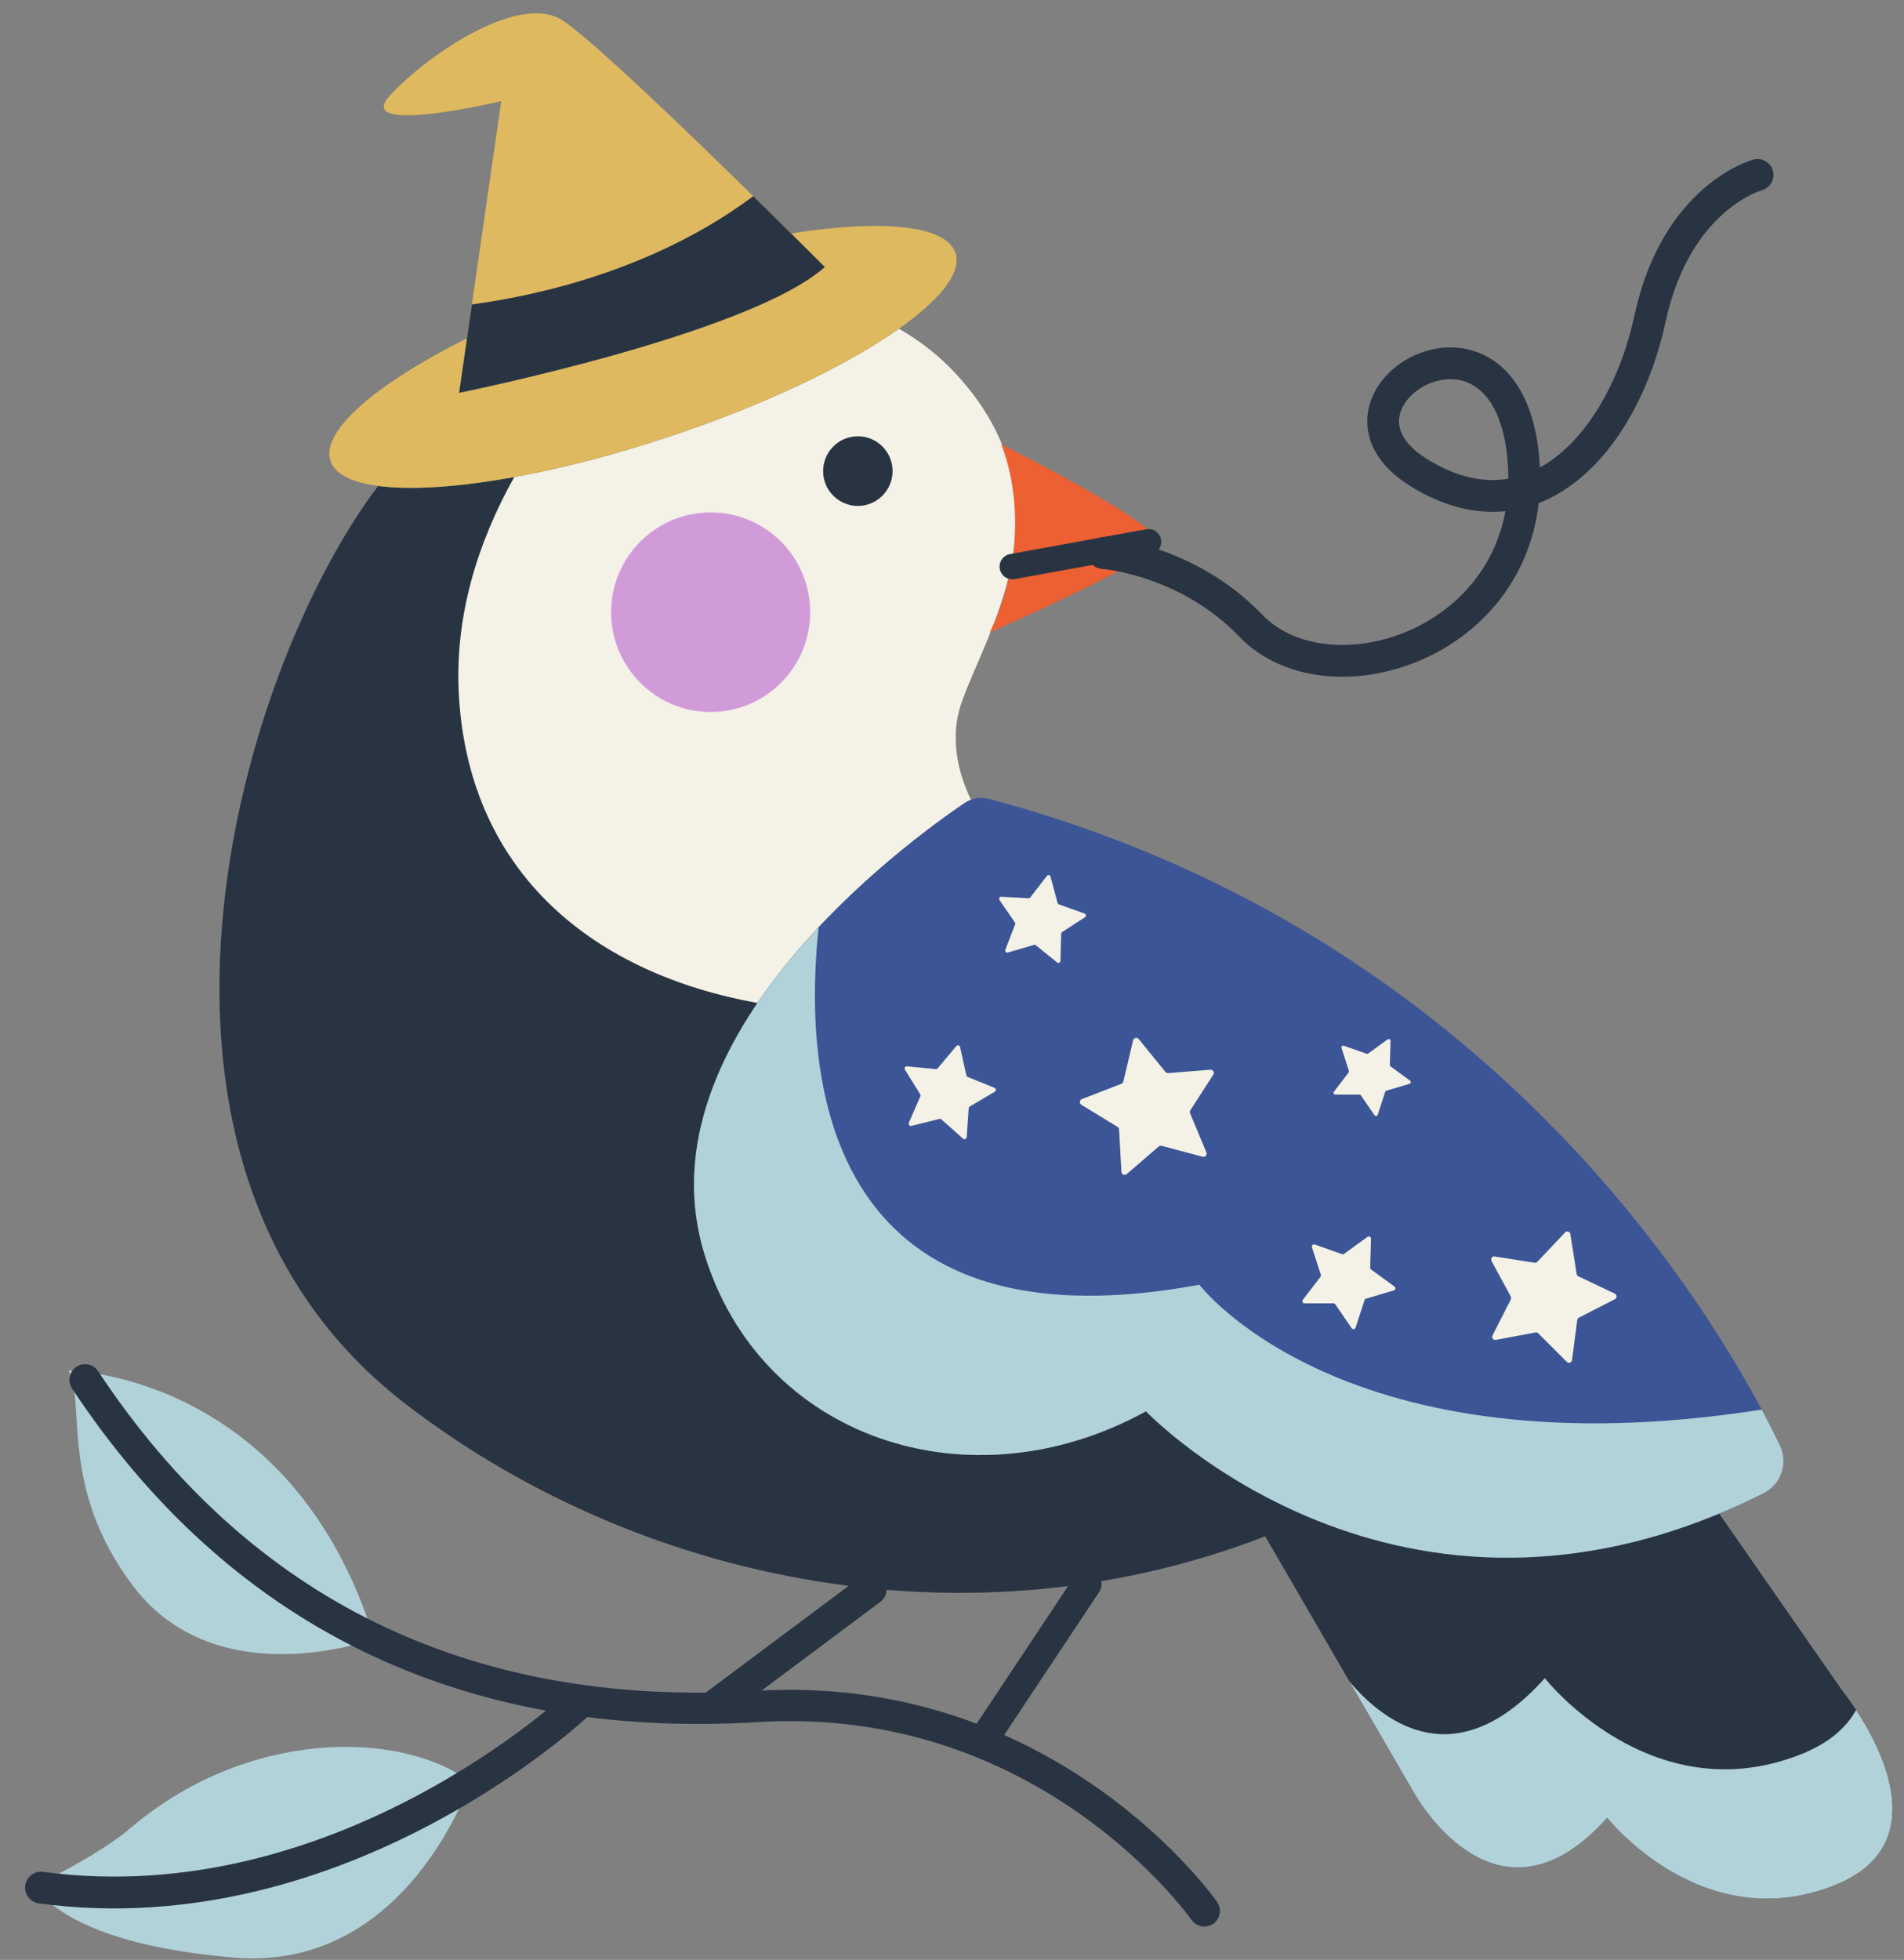
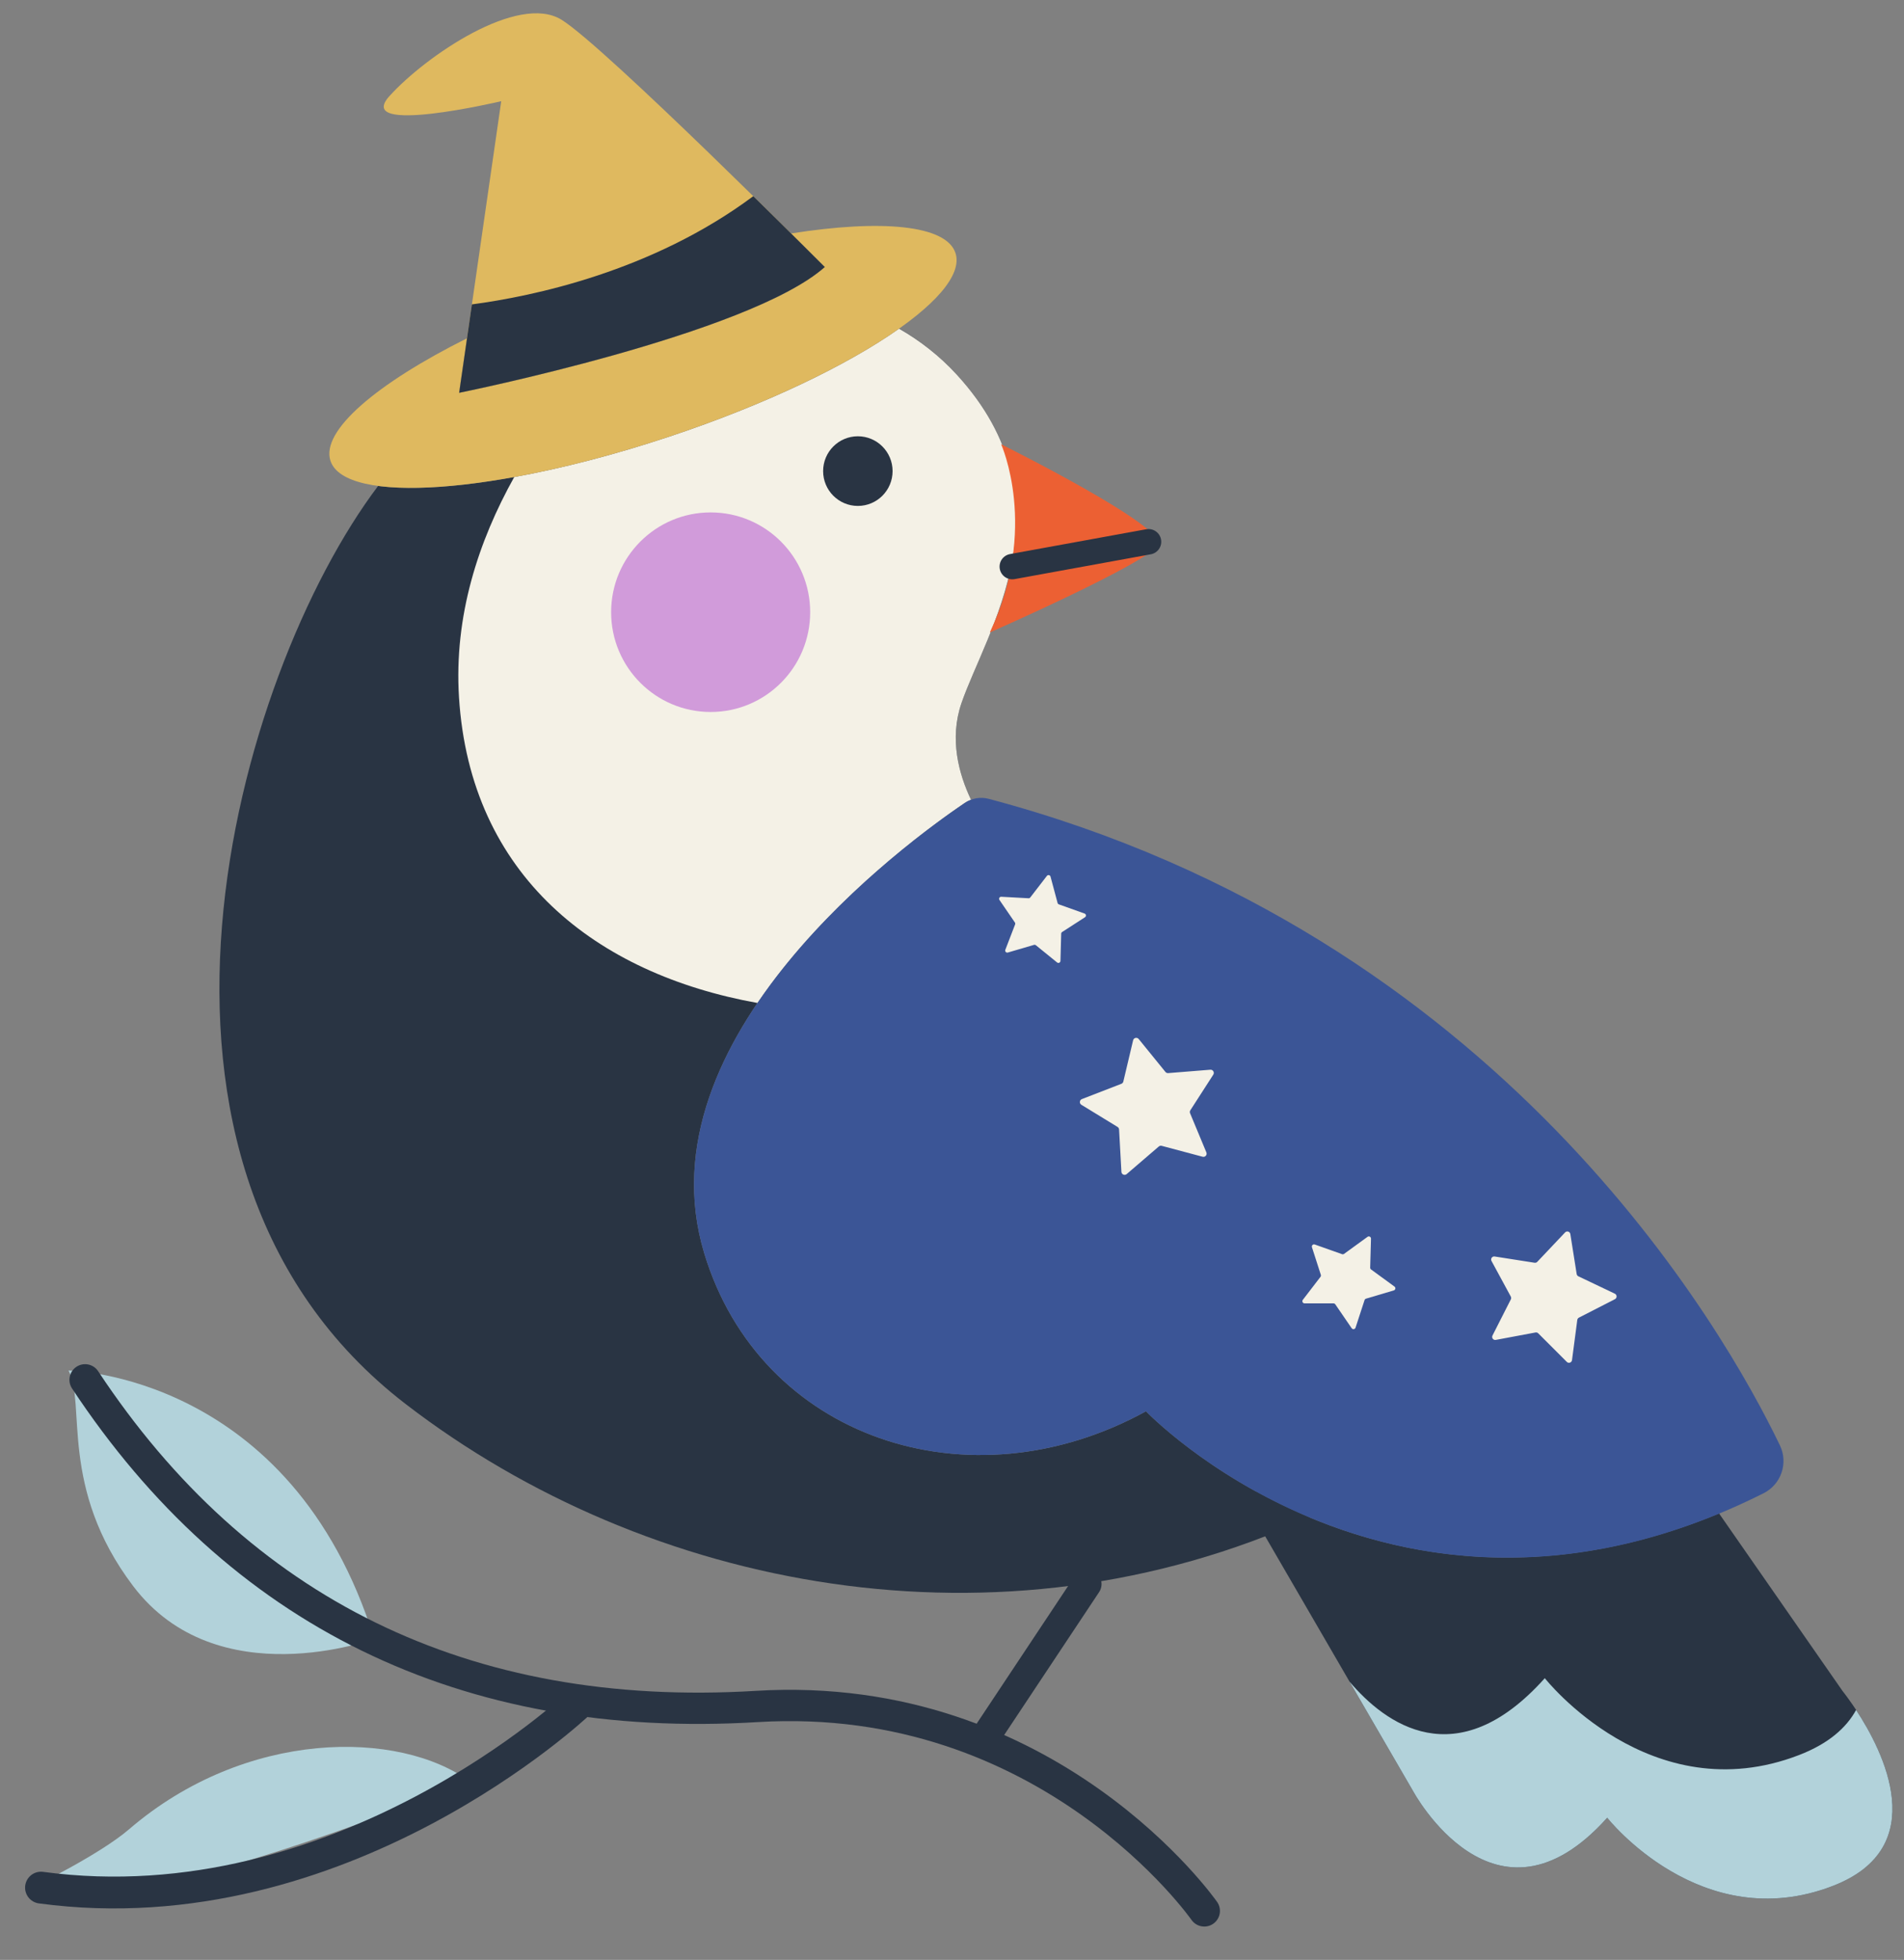
<svg xmlns="http://www.w3.org/2000/svg" width="583" height="600" viewBox="0 0 583 600">
  <rect x="0" y="0" width="583" height="600" fill="#808080" stroke="none" />
  <g id="Agrupar">
    <g id="g1">
      <path id="Trazado" fill="#b2d2da" stroke="none" d="M 114.58 501.715 C 114.58 501.715 66.508 519.51 40.777 485.56 C 17.972 455.469 26.386 429.551 20.986 419.576 C 20.986 419.576 89.24 420.31 114.58 501.715 Z" />
-       <path id="path1" fill="#b2d2da" stroke="none" d="M 143.989 545.467 C 143.989 545.467 124.744 603.729 71.617 599.29 C 18.49 594.85 10.799 577.318 10.799 577.318 C 10.799 577.318 30.585 567.686 39.515 560.006 C 75.239 529.283 122.268 529.426 143.989 545.467 Z" />
+       <path id="path1" fill="#b2d2da" stroke="none" d="M 143.989 545.467 C 18.49 594.85 10.799 577.318 10.799 577.318 C 10.799 577.318 30.585 567.686 39.515 560.006 C 75.239 529.283 122.268 529.426 143.989 545.467 Z" />
      <path id="path2" fill="none" stroke="#293443" stroke-width="9.582" stroke-linecap="round" stroke-linejoin="round" d="M 368.752 584.994 C 368.752 584.994 321.286 516.975 231.738 522.41 C 142.19 527.845 72.91 493.3 26.054 422.414" />
      <path id="path3" fill="none" stroke="#293443" stroke-width="9.742" stroke-linecap="round" stroke-linejoin="round" d="M 177.12 521.539 C 177.12 521.539 104.551 590.273 12.552 577.868" />
    </g>
    <g id="g2">
-       <path id="path4" fill="none" stroke="#293443" stroke-width="9.73" stroke-linecap="round" stroke-linejoin="round" d="M 219.107 521.987 L 266.62 486.511" />
      <path id="path5" fill="none" stroke="#293443" stroke-width="8.939" stroke-linecap="round" stroke-linejoin="round" d="M 300.83 533.073 L 332.821 484.927" />
      <path id="path6" fill="#293443" stroke="none" d="M 350.896 432.044 C 296.636 461.847 232.713 440.24 215.617 383.615 C 195.692 317.618 277.397 258.006 295.415 245.814 C 296.017 245.407 296.665 245.096 297.333 244.847 C 293.549 236.901 290.644 226.167 294.405 215.231 C 301.838 193.624 328.96 153.888 292.919 114.648 C 287.681 108.944 281.751 104.293 275.315 100.592 C 259.523 111.75 234.352 123.878 204.948 133.656 C 168.079 145.917 134.342 151.231 115.786 148.754 C 72.253 206.352 29.02 356.594 124.192 429.809 C 198.369 486.871 306.079 507.813 401.097 464.563 C 369.32 451.293 350.896 432.044 350.896 432.044 Z" />
      <path id="path7" fill="#f4f1e6" stroke="none" d="M 294.405 215.231 C 301.838 193.624 328.96 153.888 292.919 114.648 C 287.677 108.94 281.729 104.312 275.288 100.61 C 259.496 111.763 234.335 123.884 204.948 133.656 C 188.077 139.267 171.867 143.417 157.458 146.04 C 146.478 165.699 138.973 188.595 140.545 213.492 C 143.993 268.107 182.49 298.16 231.963 307.052 C 253.006 276.003 284.947 252.897 295.415 245.814 C 296.017 245.407 296.665 245.096 297.333 244.847 C 293.549 236.901 290.644 226.167 294.405 215.231 Z" />
      <path id="path8" fill="#293443" stroke="none" d="M 564.219 517.726 L 526.366 463.309 C 465.099 488.699 415.283 473.519 384.596 456.608 L 379.884 457.376 L 432.656 548.274 C 432.656 548.274 457.681 594.965 492.12 556.469 C 492.12 556.469 520.826 592.974 561.245 577.332 C 600.392 562.182 564.219 517.726 564.219 517.726 Z" />
      <path id="path9" fill="#b2d2da" stroke="none" d="M 568.337 523.478 C 565.326 528.969 559.869 533.795 550.915 537.26 C 505.364 554.888 473.014 513.749 473.014 513.749 C 445.914 544.041 423.991 527.529 413.226 514.805 L 432.657 548.274 C 432.657 548.274 457.681 594.965 492.12 556.469 C 492.12 556.469 520.826 592.974 561.246 577.331 C 591.716 565.54 576.555 535.997 568.337 523.478 Z" />
      <path id="path10" fill="#293443" stroke="none" d="M 273.307 144.221 C 273.307 150.109 268.546 154.881 262.673 154.881 C 256.8 154.881 252.038 150.109 252.038 144.221 C 252.038 138.334 256.8 133.561 262.673 133.561 C 268.546 133.561 273.307 138.334 273.307 144.221 Z" />
      <path id="path11" fill="#d19bda" stroke="none" d="M 248.074 187.415 C 248.074 204.286 234.43 217.963 217.6 217.963 C 200.769 217.963 187.125 204.286 187.125 187.415 C 187.125 170.545 200.769 156.868 217.6 156.868 C 234.43 156.868 248.074 170.545 248.074 187.415 Z" />
      <path id="path12" fill="#3b5596" stroke="none" d="M 545.011 442.489 C 528.091 407.327 459.6 286.168 302.74 244.551 C 300.232 243.885 297.564 244.359 295.415 245.814 C 277.397 258.006 195.692 317.618 215.617 383.615 C 232.713 440.24 296.636 461.847 350.896 432.044 C 350.896 432.044 428.315 513.177 540.009 457.131 C 545.381 454.434 547.621 447.913 545.011 442.489 Z" />
-       <path id="path13" fill="#b2d2da" stroke="none" d="M 539.426 431.523 C 411.399 451.632 367.247 393.301 367.247 393.301 C 249.906 414.999 246.062 326.429 250.672 283.856 C 226.335 309.786 204.152 345.642 215.617 383.615 C 232.713 440.24 296.636 461.847 350.896 432.044 C 350.896 432.044 428.315 513.177 540.009 457.131 C 545.381 454.434 547.621 447.913 545.011 442.489 C 543.547 439.446 541.687 435.747 539.426 431.523 Z" />
      <g id="g3">
-         <path id="path14" fill="#f4f1e6" stroke="none" d="M 293.984 320.542 L 295.895 329.214 C 295.941 329.429 296.092 329.607 296.296 329.69 L 304.509 333.022 C 305.022 333.23 305.074 333.939 304.596 334.221 L 296.954 338.73 C 296.765 338.842 296.642 339.04 296.625 339.261 L 295.992 348.121 C 295.953 348.675 295.296 348.945 294.881 348.577 L 288.249 342.691 C 288.084 342.545 287.857 342.489 287.645 342.543 L 279.04 344.687 C 278.502 344.821 278.045 344.278 278.267 343.769 L 281.81 335.622 C 281.897 335.42 281.88 335.187 281.764 335 L 277.079 327.465 C 276.786 326.993 277.16 326.389 277.712 326.443 L 286.534 327.294 C 286.753 327.314 286.969 327.226 287.11 327.057 L 292.819 320.256 C 293.177 319.83 293.865 319.999 293.984 320.542 Z" />
        <path id="path15" fill="#f4f1e6" stroke="none" d="M 419.795 379.199 L 419.548 388.075 C 419.542 388.296 419.645 388.505 419.822 388.634 L 426.983 393.856 C 427.432 394.183 427.311 394.883 426.778 395.041 L 418.271 397.565 C 418.061 397.627 417.894 397.791 417.824 398 L 415.065 406.444 C 414.893 406.972 414.19 407.074 413.877 406.616 L 408.866 399.3 C 408.742 399.118 408.536 399.009 408.315 399.009 L 399.448 399.006 C 398.895 399.006 398.582 398.369 398.92 397.928 L 404.33 390.883 C 404.465 390.708 404.505 390.478 404.437 390.268 L 401.716 381.822 C 401.546 381.294 402.056 380.798 402.578 380.983 L 410.932 383.945 C 411.139 384.019 411.37 383.986 411.548 383.856 L 418.733 378.639 C 419.184 378.313 419.811 378.644 419.795 379.199 Z" />
-         <path id="path16" fill="#f4f1e6" stroke="none" d="M 425.778 318.648 L 425.573 326.016 C 425.568 326.199 425.653 326.373 425.801 326.481 L 431.746 330.815 C 432.117 331.086 432.017 331.668 431.575 331.799 L 424.514 333.894 C 424.338 333.946 424.199 334.081 424.143 334.256 L 421.852 341.264 C 421.708 341.703 421.125 341.787 420.865 341.407 L 416.706 335.334 C 416.603 335.183 416.432 335.093 416.249 335.093 L 408.889 335.09 C 408.428 335.09 408.169 334.561 408.449 334.196 L 412.94 328.347 C 413.052 328.201 413.085 328.01 413.029 327.836 L 410.771 320.826 C 410.63 320.387 411.052 319.975 411.486 320.129 L 418.421 322.588 C 418.593 322.649 418.784 322.621 418.932 322.514 L 424.897 318.184 C 425.271 317.912 425.791 318.187 425.778 318.648 Z" />
        <path id="path17" fill="#f4f1e6" stroke="none" d="M 348.666 318.079 L 356.853 328.156 C 357.056 328.406 357.368 328.54 357.689 328.515 L 370.605 327.478 C 371.414 327.414 371.946 328.305 371.507 328.987 L 364.481 339.893 C 364.307 340.164 364.277 340.504 364.4 340.802 L 369.389 352.794 C 369.7 353.543 369.02 354.326 368.235 354.117 L 355.708 350.78 C 355.396 350.698 355.065 350.773 354.82 350.983 L 344.986 359.431 C 344.371 359.96 343.418 359.551 343.373 358.739 L 342.656 345.772 C 342.638 345.45 342.463 345.157 342.188 344.989 L 331.123 338.218 C 330.431 337.795 330.522 336.76 331.278 336.467 L 343.363 331.789 C 343.663 331.673 343.887 331.416 343.961 331.102 L 346.956 318.47 C 347.144 317.68 348.154 317.449 348.666 318.079 Z" />
        <path id="path18" fill="#f4f1e6" stroke="none" d="M 480.832 377.78 L 482.773 390.024 C 482.822 390.328 483.017 390.589 483.294 390.721 L 494.464 396.046 C 495.163 396.379 495.176 397.371 494.486 397.725 L 483.462 403.375 C 483.188 403.515 483 403.782 482.96 404.088 L 481.344 416.384 C 481.242 417.154 480.305 417.474 479.757 416.926 L 471.001 408.174 C 470.784 407.956 470.473 407.86 470.171 407.917 L 458.002 410.192 C 457.24 410.334 456.647 409.539 456.999 408.848 L 462.611 397.788 C 462.751 397.513 462.747 397.188 462.601 396.917 L 456.696 386.027 C 456.326 385.345 456.897 384.534 457.663 384.654 L 469.888 386.571 C 470.191 386.619 470.5 386.514 470.711 386.29 L 479.231 377.284 C 479.765 376.721 480.71 377.013 480.832 377.78 Z" />
        <path id="path19" fill="#f4f1e6" stroke="none" d="M 306.587 274.529 L 314.932 274.987 C 315.139 274.998 315.338 274.907 315.465 274.743 L 320.559 268.137 C 320.878 267.725 321.533 267.856 321.668 268.361 L 323.827 276.428 C 323.881 276.628 324.029 276.79 324.226 276.86 L 332.1 279.67 C 332.592 279.846 332.67 280.509 332.231 280.792 L 325.221 285.32 C 325.047 285.433 324.939 285.624 324.934 285.831 L 324.706 294.173 C 324.691 294.695 324.084 294.973 323.678 294.643 L 317.187 289.375 C 317.025 289.244 316.81 289.201 316.61 289.259 L 308.597 291.604 C 308.095 291.751 307.642 291.259 307.829 290.773 L 310.827 282.988 C 310.902 282.795 310.876 282.578 310.759 282.406 L 306.033 275.513 C 305.738 275.082 306.065 274.5 306.587 274.529 Z" />
      </g>
      <path id="path20" fill="#ec6033" stroke="none" d="M 303.077 193.624 C 303.077 193.624 351.639 172.266 354.611 166.802 C 357.585 161.339 306.546 136.006 306.546 136.006 C 306.546 136.006 318.188 161.72 303.077 193.624 Z" />
      <path id="path21" fill="none" stroke="#293443" stroke-width="7.793" stroke-linecap="round" stroke-linejoin="round" d="M 309.963 173.455 L 351.675 165.854" />
-       <path id="path22" fill="none" stroke="#293443" stroke-width="9.73" stroke-linecap="round" stroke-linejoin="round" d="M 337.825 169.322 C 337.825 169.322 363.359 171.115 382.963 191.518 C 407.606 217.167 471.549 195.922 466.424 140.149 C 461.299 84.375 399.069 122.535 434.211 144.551 C 469.353 166.567 497.173 135.011 505.226 97.584 C 513.279 60.157 538.171 53.552 538.171 53.552" />
    </g>
    <g id="g4">
      <g id="g5">
        <path id="path23" fill="#dfb95f" stroke="none" d="M 140.589 120.251 C 140.589 120.251 229.319 102.396 252.549 81.745 C 252.549 81.745 185.241 14.276 171.944 6.048 C 158.647 -2.18 130.329 17.156 119.247 29.415 C 108.166 41.674 153.476 30.979 153.476 30.979 L 140.589 120.251 Z" />
        <path id="path24" fill="#dfb95f" stroke="none" d="M 292.558 77.44 C 289.721 68.869 269.88 67.105 242.225 71.471 C 248.505 77.691 252.549 81.745 252.549 81.745 C 229.32 102.396 140.589 120.251 140.589 120.251 L 142.998 103.562 C 115.235 117.435 98.167 131.944 101.19 141.079 C 105.649 154.553 152.104 151.23 204.948 133.656 C 257.793 116.082 297.018 90.914 292.558 77.44 Z" />
      </g>
      <path id="path25" fill="#293443" stroke="none" d="M 230.648 60.058 C 199.687 83.144 162.978 90.741 144.496 93.187 L 140.589 120.251 C 140.589 120.251 229.32 102.396 252.549 81.745 C 252.549 81.745 243.132 72.305 230.648 60.058 Z" />
    </g>
  </g>
</svg>